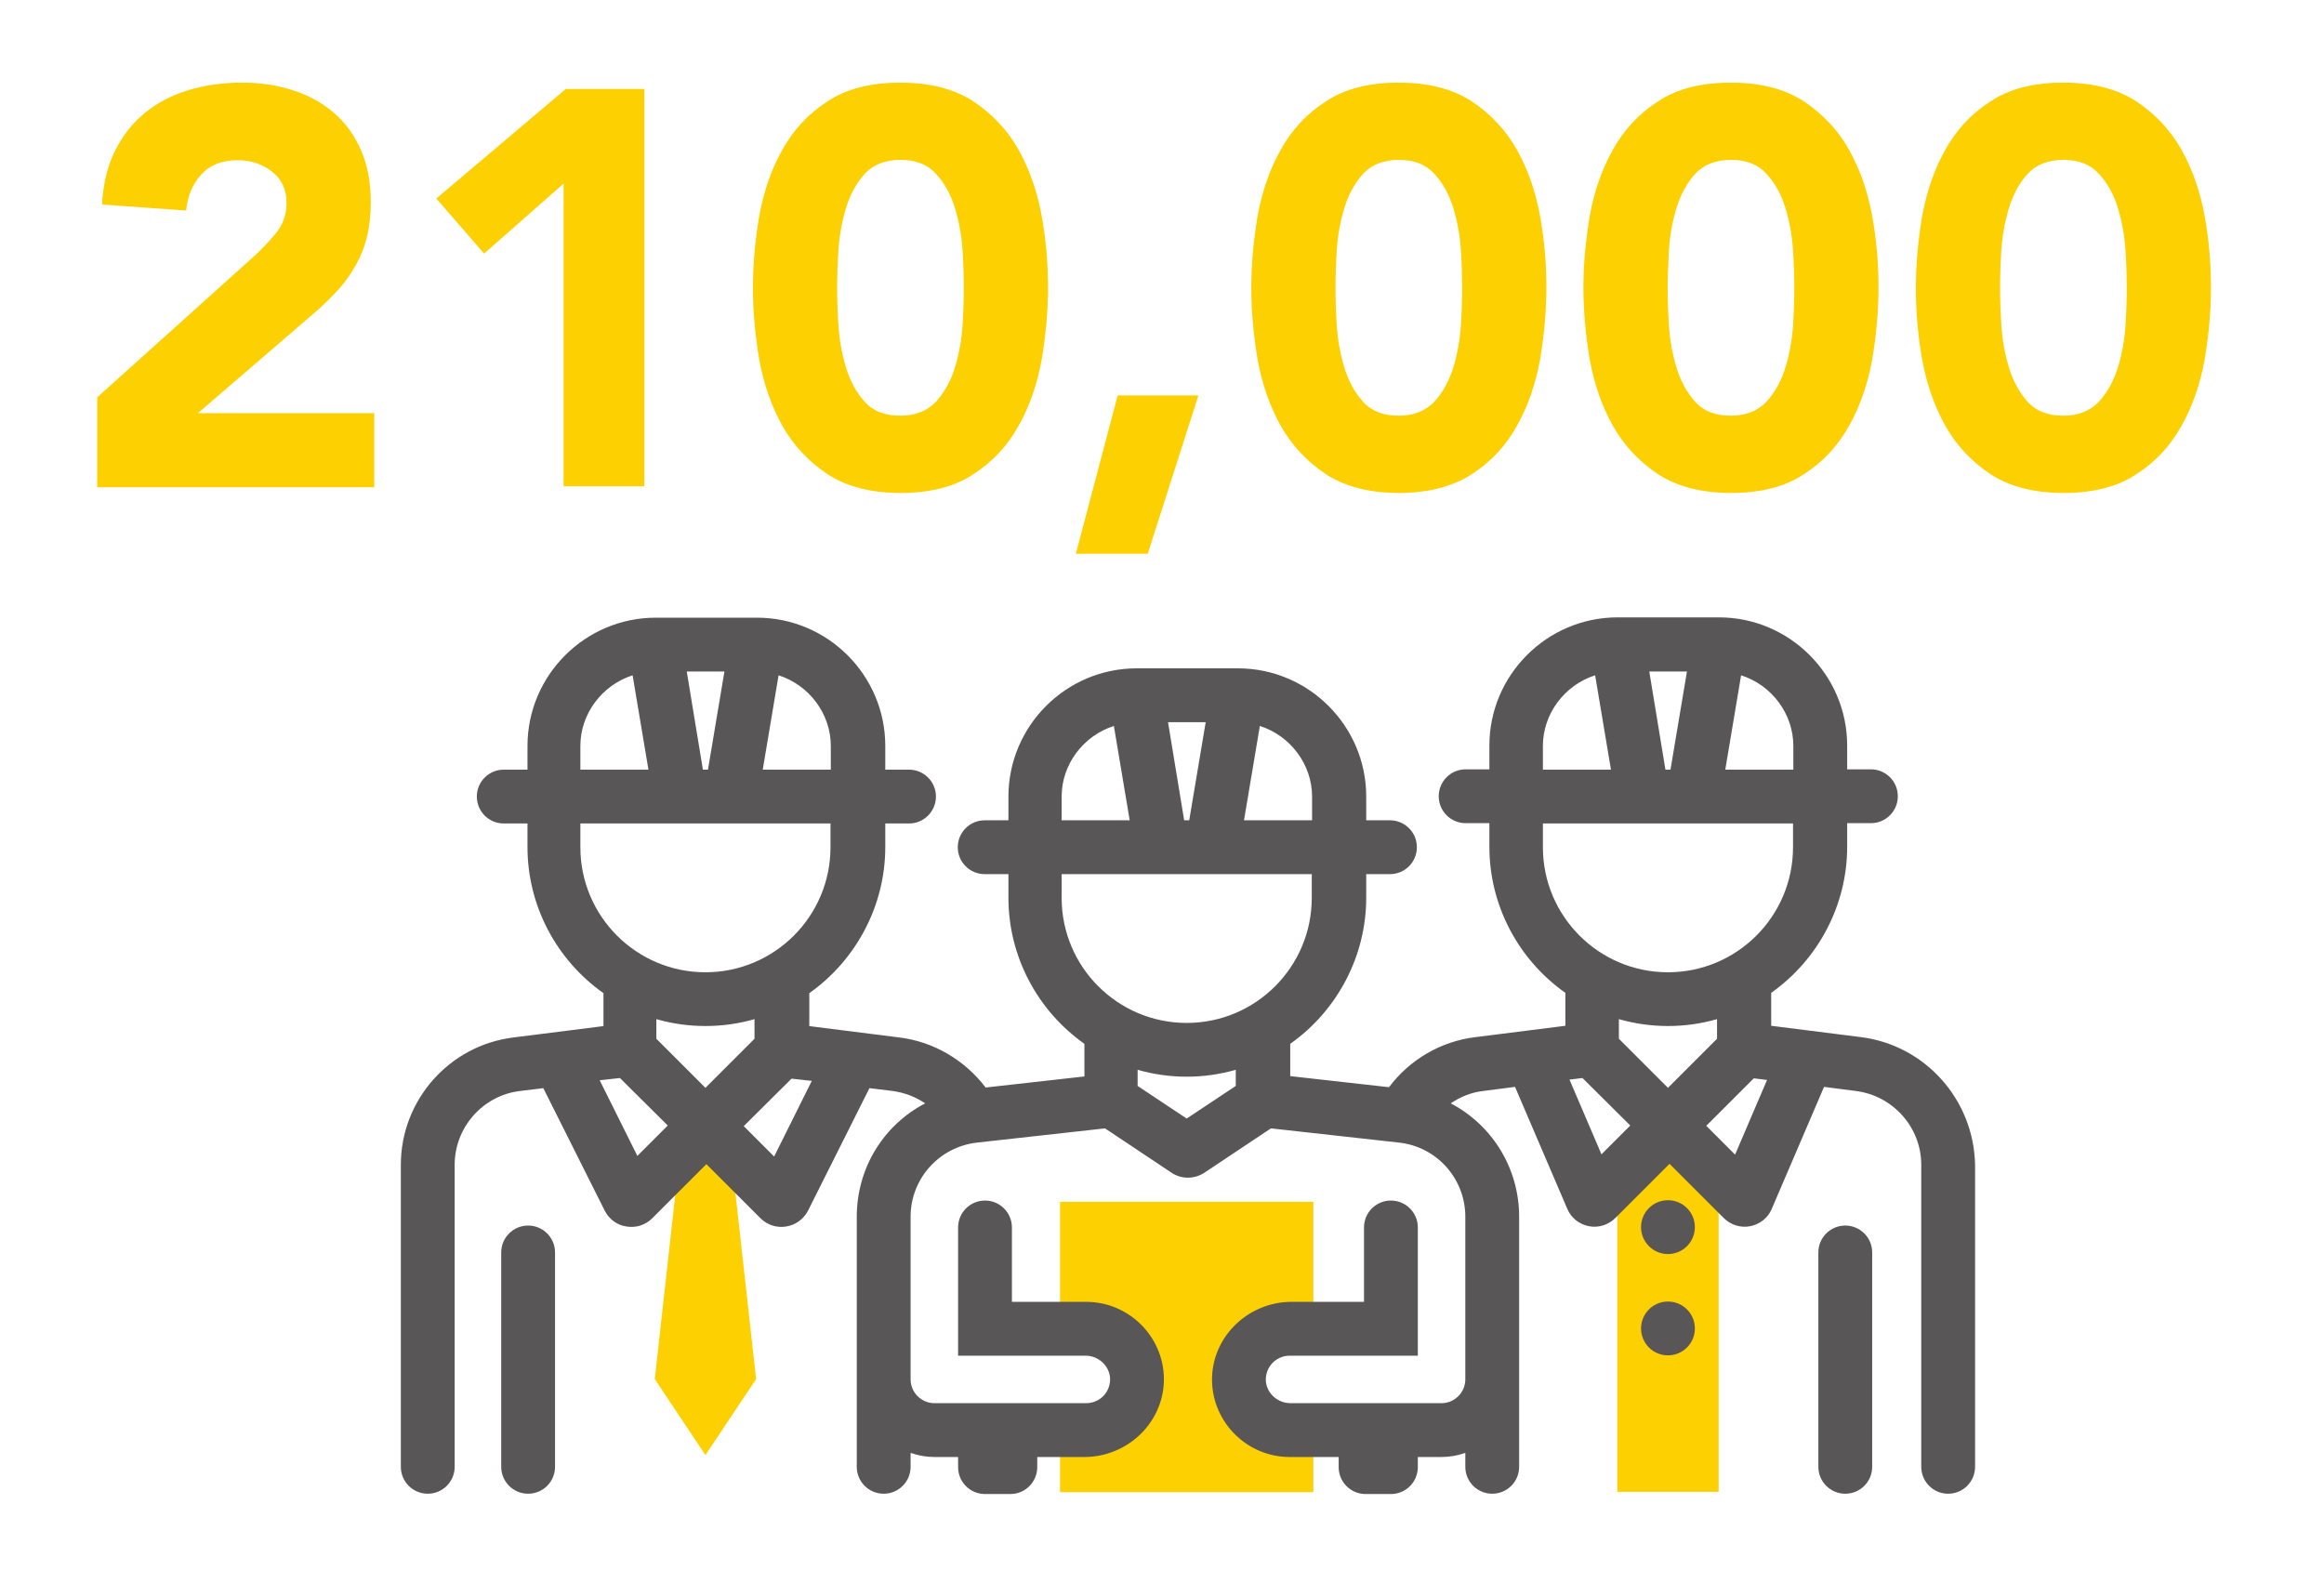
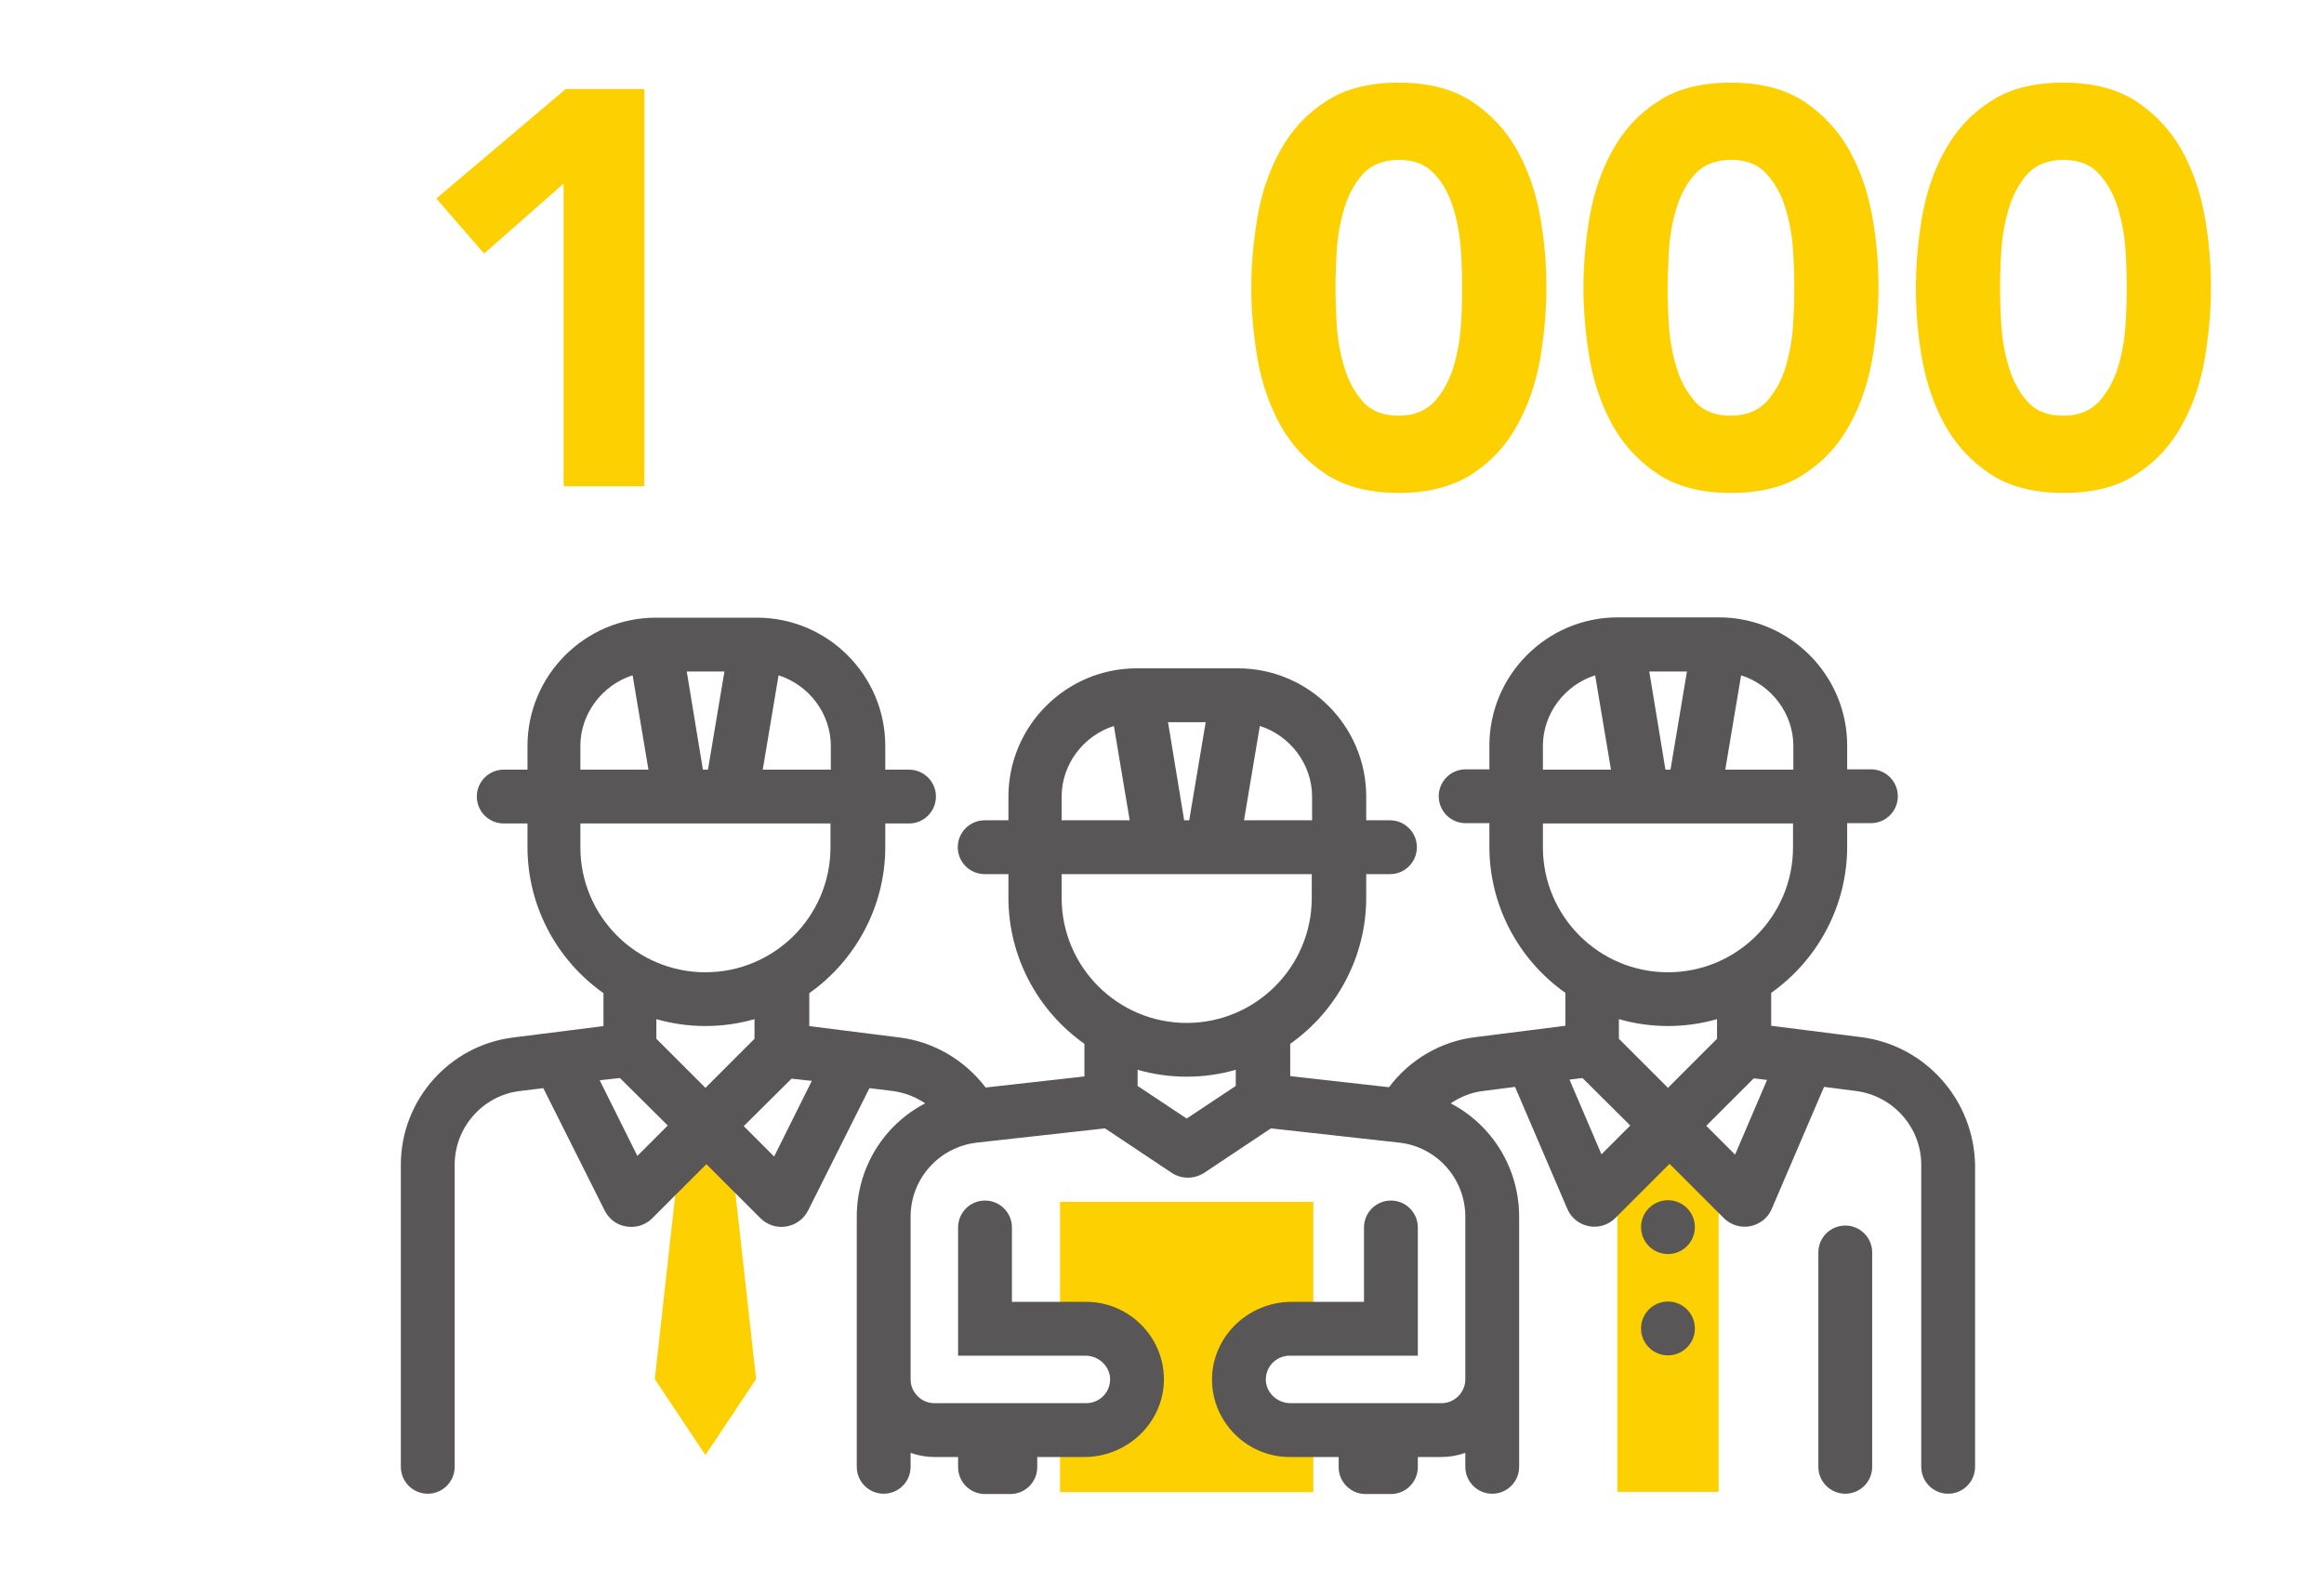
<svg xmlns="http://www.w3.org/2000/svg" version="1.1" id="_图层_1" x="0px" y="0px" viewBox="0 0 734 500" style="enable-background:new 0 0 734 500;" xml:space="preserve">
  <style type="text/css">
	.st0{fill:#FDD002;}
	.st1{fill:#585656;}
</style>
  <g>
    <g>
      <path class="st0" d="M542.8,471.2h-32v-99.7l16-16l16,16V471.2z" />
      <path class="st0" d="M230.8,363.6l-8-8l-8,8l-8,72l16,24l16-24L230.8,363.6z" />
      <path class="st0" d="M406.8,451.6c-8.8,0-16-7.2-16-16s7.2-16,16-16h8v-40h-80v40h8c8.8,0,16,7.2,16,16s-7.2,16-16,16h-8v19.7h80    v-19.7H406.8z" />
    </g>
    <path class="st1" d="M582.8,387.1c-4.7,0-8.5,3.8-8.5,8.5v67.7c0,4.7,3.8,8.5,8.5,8.5s8.5-3.8,8.5-8.5v-67.7   C591.3,390.9,587.5,387.1,582.8,387.1z" />
    <path class="st1" d="M587.9,327.6l-28.5-3.6v-10.4c15-10.6,24-27.9,24-46.1v-7.5h7.5c4.7,0,8.5-3.8,8.5-8.5c0-4.7-3.8-8.5-8.5-8.5   h-7.5v-7.5c0-22.3-18.2-40.5-40.5-40.5h-32c-22.3,0-40.5,18.2-40.5,40.5v7.5h-7.5c-4.7,0-8.5,3.8-8.5,8.5c0,4.7,3.8,8.5,8.5,8.5   h7.5v7.5c0,18.3,9,35.5,24,46.1v10.4l-28.5,3.6c-10.8,1.3-20.7,7.1-27.2,15.8l-31.2-3.5v-10.2c15-10.6,24-27.9,24-46.1v-7.5h7.5   c4.7,0,8.5-3.8,8.5-8.5s-3.8-8.5-8.5-8.5h-7.5v-7.5c0-22.3-18.2-40.5-40.5-40.5h-32c-22.3,0-40.5,18.2-40.5,40.5v7.5h-7.5   c-4.7,0-8.5,3.8-8.5,8.5s3.8,8.5,8.5,8.5h7.5v7.5c0,18.3,9,35.5,24,46.1V340l-31.2,3.5c-6.6-8.7-16.5-14.5-27.2-15.8l-28.5-3.6   v-10.4c15-10.6,24-27.9,24-46.1v-7.5h7.5c4.7,0,8.5-3.8,8.5-8.5c0-4.7-3.8-8.5-8.5-8.5h-7.5v-7.5c0-22.3-18.2-40.5-40.5-40.5h-32   c-22.3,0-40.5,18.2-40.5,40.5v7.5h-7.5c-4.7,0-8.5,3.8-8.5,8.5c0,4.7,3.8,8.5,8.5,8.5h7.5v7.5c0,18.3,9,35.5,24,46.1v10.4   l-28.5,3.6c-20.2,2.5-35.5,19.8-35.5,40.2v95.4c0,4.7,3.8,8.5,8.5,8.5s8.5-3.8,8.5-8.5v-95.4c0-11.8,8.9-21.9,20.6-23.3l7.4-0.9   l19.4,38.7c1.4,2.7,3.9,4.6,6.9,5c3,0.5,6-0.5,8.1-2.6l17.1-17.1l17.1,17.1c2.1,2.1,5.1,3.1,8.1,2.6s5.5-2.3,6.9-5l19.4-38.7   l7.4,0.9c3.6,0.5,7.1,1.8,10.2,3.9c-13.4,7-21.6,20.7-21.6,35.8v79c0,4.7,3.8,8.5,8.5,8.5s8.5-3.8,8.5-8.5v-4.4   c2.6,0.9,5,1.3,7.5,1.3h7.5v3.2c0,4.7,3.8,8.5,8.5,8.5h8c4.7,0,8.5-3.8,8.5-8.5v-3.2h15c6.7,0,13.3-2.8,18-7.6   c4.6-4.7,7.1-10.9,7-17.3c-0.2-13.3-11.2-24.1-24.5-24.1h-23.5v-23.5c0-4.7-3.8-8.5-8.5-8.5s-8.5,3.8-8.5,8.5v40.5h40.2   c4.1,0,7.5,3.1,7.8,7c0.1,2.1-0.6,4.1-2,5.6c-1.4,1.5-3.4,2.4-5.5,2.4h-48c-4.1,0-7.5-3.4-7.5-7.5v-51.4c0-12,9-22,20.9-23.4   l40.5-4.5l21,14c3.1,2.1,7.2,2.1,10.4,0l21-14l40.5,4.5c11.9,1.3,20.9,11.4,20.9,23.4v51.4c0,4.1-3.4,7.5-7.5,7.5h-47.7   c-4.1,0-7.5-3.1-7.8-7c-0.1-2.1,0.6-4.1,2-5.6c1.4-1.5,3.4-2.4,5.5-2.4h40.5v-40.5c0-4.7-3.8-8.5-8.5-8.5s-8.5,3.8-8.5,8.5v23.5   h-23c-6.7,0-13.3,2.8-18,7.6c-4.6,4.7-7.1,10.9-7,17.3c0.2,13.3,11.2,24.1,24.5,24.1h15.5v3.2c0,4.7,3.8,8.5,8.5,8.5h8   c4.7,0,8.5-3.8,8.5-8.5v-3.2h7.5c2.5,0,4.9-0.4,7.5-1.3v4.4c0,4.7,3.8,8.5,8.5,8.5s8.5-3.8,8.5-8.5v-79c0-15.1-8.3-28.8-21.6-35.8   c3.1-2.1,6.6-3.5,10.2-3.9l10.1-1.3l16.5,38.5c1.2,2.9,3.8,4.9,6.8,5.5c3.1,0.6,6.2-0.4,8.4-2.6l17.1-17.1l17.1,17.1   c2.2,2.2,5.3,3.2,8.4,2.6c3-0.6,5.6-2.6,6.8-5.5l16.5-38.5l10.1,1.3c11.7,1.5,20.6,11.5,20.6,23.3v95.4c0,4.7,3.8,8.5,8.5,8.5   s8.5-3.8,8.5-8.5v-95.4C623.4,347.4,608.1,330.2,587.9,327.6L587.9,327.6z M520.9,212.1h11.9l-5.2,31H526L520.9,212.1L520.9,212.1z    M544.9,243.1l5-29.8c9.7,3.1,16.5,12.2,16.5,22.3v7.5H544.9z M499.8,340.5l15.1,15l-9.1,9.1l-10.1-23.6L499.8,340.5L499.8,340.5z    M526.8,307.1c-21.8,0-39.5-17.7-39.5-39.5v-7.5h79v7.5C566.3,289.4,548.6,307.1,526.8,307.1z M511.3,321.9c10.1,2.9,20.9,2.9,31,0   v6.2l-15.5,15.5l-15.5-15.5V321.9z M558.1,341.1L548,364.7l-9.1-9.1l15-15L558.1,341.1L558.1,341.1z M487.3,243.1v-7.5   c0-10.1,6.8-19.2,16.5-22.3l5,29.8H487.3z M368.9,228.1h11.9l-5.2,31H374L368.9,228.1L368.9,228.1z M392.9,259.1l5-29.8   c9.7,3.1,16.5,12.2,16.5,22.3v7.5H392.9z M414.3,276.1v7.5c0,21.8-17.7,39.5-39.5,39.5s-39.5-17.7-39.5-39.5v-7.5H414.3z    M335.3,259.1v-7.5c0-10.1,6.8-19.2,16.5-22.3l5,29.8H335.3z M359.3,337.9c10.1,2.9,20.9,2.9,31,0v5.1l-15.5,10.3L359.3,343V337.9z    M216.9,212.1h11.9l-5.2,31H222L216.9,212.1L216.9,212.1z M240.9,243.1l5-29.8c9.7,3.1,16.5,12.2,16.5,22.3v7.5H240.9z    M195.8,340.5l15.1,15l-9.6,9.6l-11.9-23.9L195.8,340.5L195.8,340.5z M222.8,307.1c-21.8,0-39.5-17.7-39.5-39.5v-7.5h79v7.5   C262.3,289.4,244.6,307.1,222.8,307.1z M207.3,321.9c10.1,2.9,20.9,2.9,31,0v6.2l-15.5,15.5l-15.5-15.5V321.9z M256.4,341.4   l-11.9,23.9l-9.6-9.6l15.1-15L256.4,341.4L256.4,341.4z M183.3,243.1v-7.5c0-10.1,6.8-19.2,16.5-22.3l5,29.8H183.3z" />
-     <path class="st1" d="M166.8,387.1c-4.7,0-8.5,3.8-8.5,8.5v67.7c0,4.7,3.8,8.5,8.5,8.5s8.5-3.8,8.5-8.5v-67.7   C175.3,390.9,171.5,387.1,166.8,387.1z" />
    <g>
      <circle class="st1" cx="526.8" cy="387.6" r="8.5" />
      <circle class="st1" cx="526.8" cy="419.6" r="8.5" />
    </g>
  </g>
  <g>
-     <path class="st0" d="M30.7,125.5l48.7-43.8c2.5-2.2,5-4.8,7.4-7.6s3.7-6.1,3.7-9.9c0-4.3-1.5-7.6-4.6-10c-3.1-2.4-6.7-3.6-10.8-3.6   c-5,0-8.8,1.5-11.6,4.6c-2.8,3.1-4.3,6.9-4.7,11.3l-26.6-1.9c0.4-6.5,1.7-12.1,4.1-16.9c2.4-4.8,5.5-8.8,9.4-12   c3.9-3.2,8.5-5.6,13.7-7.2c5.3-1.6,11-2.4,17.1-2.4c5.7,0,11,0.8,16,2.4c5,1.6,9.3,4,12.9,7.1c3.7,3.1,6.5,7.1,8.6,11.8   c2.1,4.7,3.1,10.2,3.1,16.5c0,4-0.4,7.7-1.2,10.9c-0.8,3.3-2,6.2-3.5,8.9c-1.5,2.7-3.2,5.1-5.2,7.4c-2,2.2-4.2,4.4-6.6,6.6   l-38.1,32.8h55.7v23.4H30.7V125.5z" />
    <path class="st0" d="M178.1,57.9l-25.2,22.2l-15.1-17.4l40.9-34.6h24.8v125.5h-25.5V57.9z" />
-     <path class="st0" d="M237.8,90.9c0-7.4,0.7-15,2-22.7c1.4-7.7,3.8-14.7,7.3-20.9c3.5-6.3,8.2-11.4,14.3-15.3c6-4,13.7-5.9,23-5.9   c9.3,0,17,2,23,5.9c6,4,10.8,9.1,14.3,15.3c3.5,6.3,5.9,13.2,7.3,20.9c1.4,7.7,2,15.2,2,22.7c0,7.4-0.7,15-2,22.7   c-1.4,7.7-3.8,14.7-7.3,20.9c-3.5,6.3-8.2,11.4-14.3,15.3c-6,4-13.7,5.9-23,5.9c-9.3,0-17-2-23-5.9c-6-4-10.8-9.1-14.3-15.3   c-3.5-6.3-5.9-13.2-7.3-20.9C238.5,105.9,237.8,98.3,237.8,90.9z M264.4,90.9c0,3.3,0.1,7.3,0.4,11.9c0.3,4.6,1.1,9,2.4,13.3   c1.3,4.3,3.3,7.9,5.9,10.8c2.7,3,6.4,4.4,11.3,4.4c4.7,0,8.4-1.5,11.2-4.4c2.7-3,4.7-6.6,6-10.8c1.3-4.3,2.1-8.7,2.4-13.3   c0.3-4.6,0.4-8.6,0.4-11.9c0-3.3-0.1-7.3-0.4-11.9c-0.3-4.6-1.1-9-2.4-13.3c-1.3-4.3-3.3-7.9-6-10.8c-2.7-3-6.4-4.4-11.2-4.4   c-4.8,0-8.6,1.5-11.3,4.4c-2.7,3-4.6,6.6-5.9,10.8c-1.3,4.3-2.1,8.7-2.4,13.3C264.5,83.6,264.4,87.6,264.4,90.9z" />
-     <path class="st0" d="M353,124.9h25.5l-16,50h-22.7L353,124.9z" />
    <path class="st0" d="M395.2,90.9c0-7.4,0.7-15,2-22.7c1.4-7.7,3.8-14.7,7.3-20.9c3.5-6.3,8.2-11.4,14.3-15.3c6-4,13.7-5.9,23-5.9   c9.3,0,17,2,23,5.9c6,4,10.8,9.1,14.3,15.3c3.5,6.3,5.9,13.2,7.3,20.9c1.4,7.7,2,15.2,2,22.7c0,7.4-0.7,15-2,22.7   c-1.4,7.7-3.8,14.7-7.3,20.9c-3.5,6.3-8.2,11.4-14.3,15.3s-13.7,5.9-23,5.9c-9.3,0-17-2-23-5.9c-6-4-10.8-9.1-14.3-15.3   c-3.5-6.3-5.9-13.2-7.3-20.9C395.9,105.9,395.2,98.3,395.2,90.9z M421.8,90.9c0,3.3,0.1,7.3,0.4,11.9c0.3,4.6,1.1,9,2.4,13.3   c1.3,4.3,3.3,7.9,5.9,10.8c2.7,3,6.4,4.4,11.3,4.4c4.7,0,8.4-1.5,11.2-4.4c2.7-3,4.7-6.6,6-10.8c1.3-4.3,2.1-8.7,2.4-13.3   c0.3-4.6,0.4-8.6,0.4-11.9c0-3.3-0.1-7.3-0.4-11.9c-0.3-4.6-1.1-9-2.4-13.3c-1.3-4.3-3.3-7.9-6-10.8c-2.7-3-6.4-4.4-11.2-4.4   c-4.8,0-8.6,1.5-11.3,4.4c-2.7,3-4.6,6.6-5.9,10.8c-1.3,4.3-2.1,8.7-2.4,13.3C421.9,83.6,421.8,87.6,421.8,90.9z" />
    <path class="st0" d="M500.1,90.9c0-7.4,0.7-15,2-22.7c1.4-7.7,3.8-14.7,7.3-20.9c3.5-6.3,8.2-11.4,14.3-15.3c6-4,13.7-5.9,23-5.9   c9.3,0,17,2,23,5.9c6,4,10.8,9.1,14.3,15.3c3.5,6.3,5.9,13.2,7.3,20.9c1.4,7.7,2,15.2,2,22.7c0,7.4-0.7,15-2,22.7   c-1.4,7.7-3.8,14.7-7.3,20.9c-3.5,6.3-8.2,11.4-14.3,15.3c-6,4-13.7,5.9-23,5.9c-9.3,0-17-2-23-5.9c-6-4-10.8-9.1-14.3-15.3   c-3.5-6.3-5.9-13.2-7.3-20.9C500.8,105.9,500.1,98.3,500.1,90.9z M526.7,90.9c0,3.3,0.1,7.3,0.4,11.9c0.3,4.6,1.1,9,2.4,13.3   c1.3,4.3,3.3,7.9,5.9,10.8c2.7,3,6.4,4.4,11.3,4.4c4.7,0,8.4-1.5,11.2-4.4c2.7-3,4.7-6.6,6-10.8c1.3-4.3,2.1-8.7,2.4-13.3   c0.3-4.6,0.4-8.6,0.4-11.9c0-3.3-0.1-7.3-0.4-11.9c-0.3-4.6-1.1-9-2.4-13.3c-1.3-4.3-3.3-7.9-6-10.8c-2.7-3-6.4-4.4-11.2-4.4   c-4.8,0-8.6,1.5-11.3,4.4c-2.7,3-4.6,6.6-5.9,10.8c-1.3,4.3-2.1,8.7-2.4,13.3C526.9,83.6,526.7,87.6,526.7,90.9z" />
    <path class="st0" d="M605.1,90.9c0-7.4,0.7-15,2-22.7c1.4-7.7,3.8-14.7,7.3-20.9c3.5-6.3,8.2-11.4,14.3-15.3c6-4,13.7-5.9,23-5.9   c9.3,0,17,2,23,5.9c6,4,10.8,9.1,14.3,15.3c3.5,6.3,5.9,13.2,7.3,20.9c1.4,7.7,2,15.2,2,22.7c0,7.4-0.7,15-2,22.7   c-1.4,7.7-3.8,14.7-7.3,20.9c-3.5,6.3-8.2,11.4-14.3,15.3c-6,4-13.7,5.9-23,5.9c-9.3,0-17-2-23-5.9c-6-4-10.8-9.1-14.3-15.3   c-3.5-6.3-5.9-13.2-7.3-20.9C605.7,105.9,605.1,98.3,605.1,90.9z M631.7,90.9c0,3.3,0.1,7.3,0.4,11.9c0.3,4.6,1.1,9,2.4,13.3   c1.3,4.3,3.3,7.9,5.9,10.8c2.7,3,6.4,4.4,11.3,4.4c4.7,0,8.4-1.5,11.2-4.4c2.7-3,4.7-6.6,6-10.8c1.3-4.3,2.1-8.7,2.4-13.3   c0.3-4.6,0.4-8.6,0.4-11.9c0-3.3-0.1-7.3-0.4-11.9c-0.3-4.6-1.1-9-2.4-13.3c-1.3-4.3-3.3-7.9-6-10.8c-2.7-3-6.4-4.4-11.2-4.4   c-4.8,0-8.6,1.5-11.3,4.4c-2.7,3-4.6,6.6-5.9,10.8c-1.3,4.3-2.1,8.7-2.4,13.3C631.8,83.6,631.7,87.6,631.7,90.9z" />
  </g>
</svg>